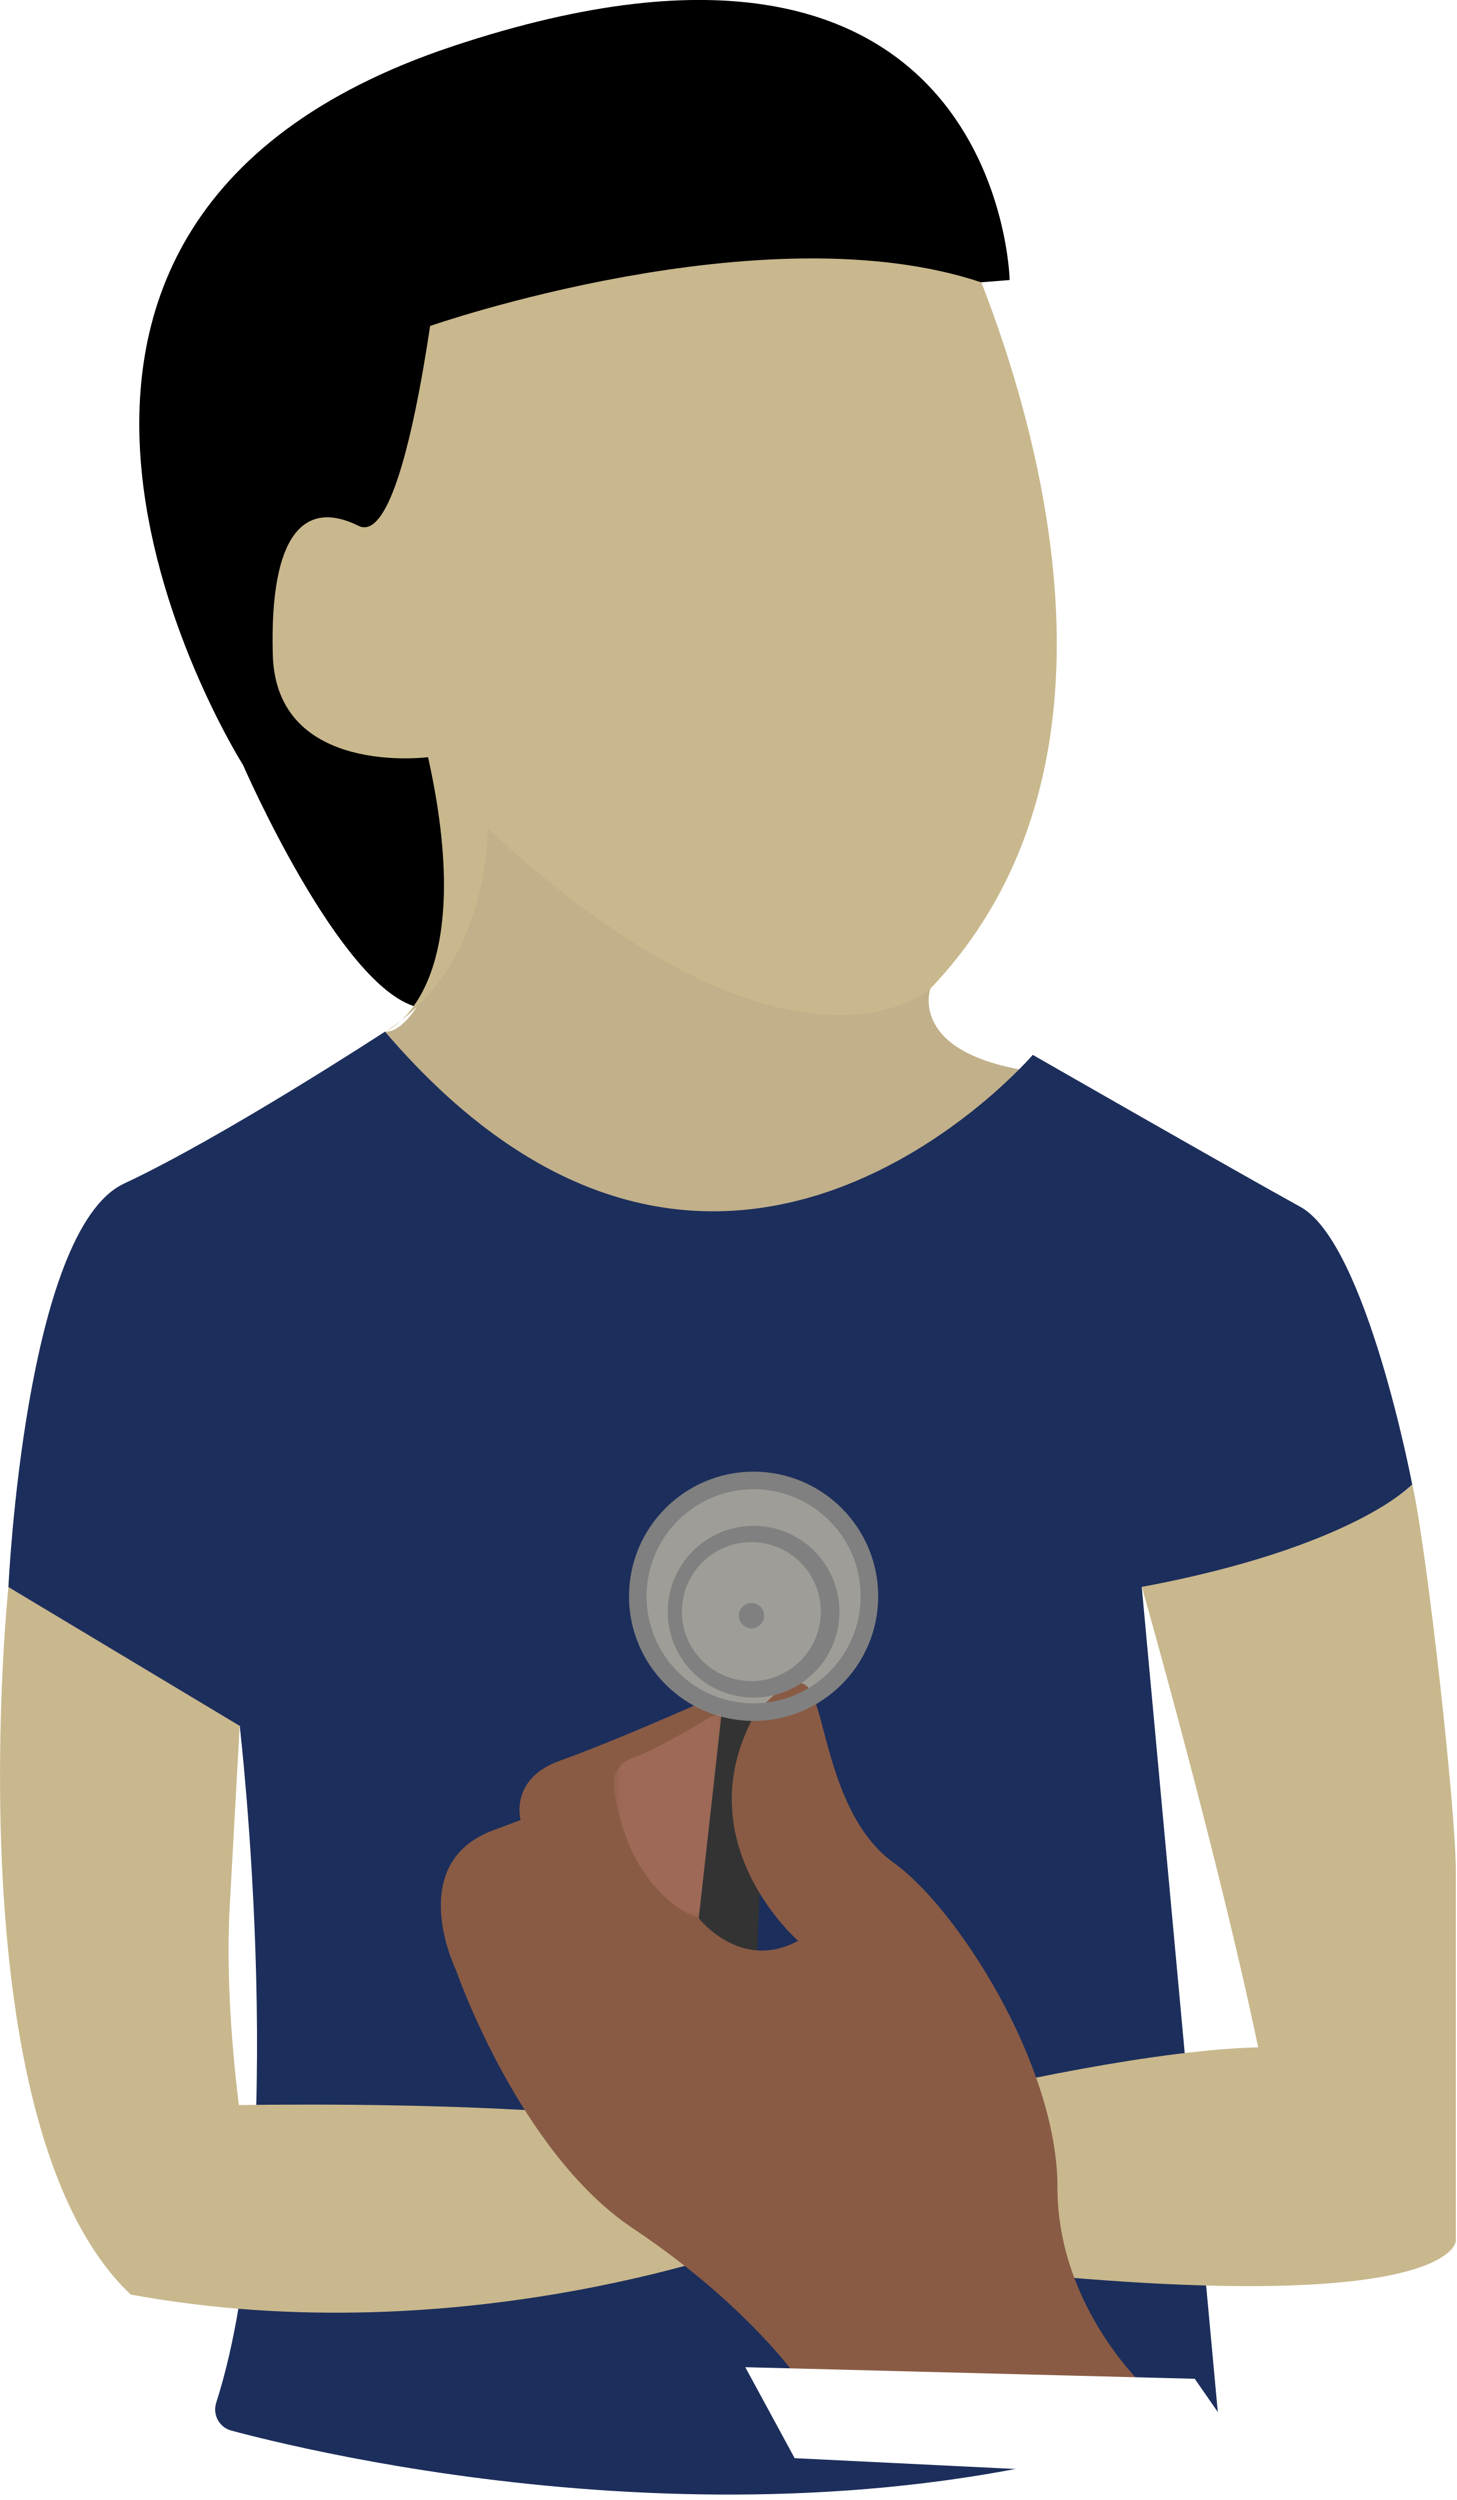
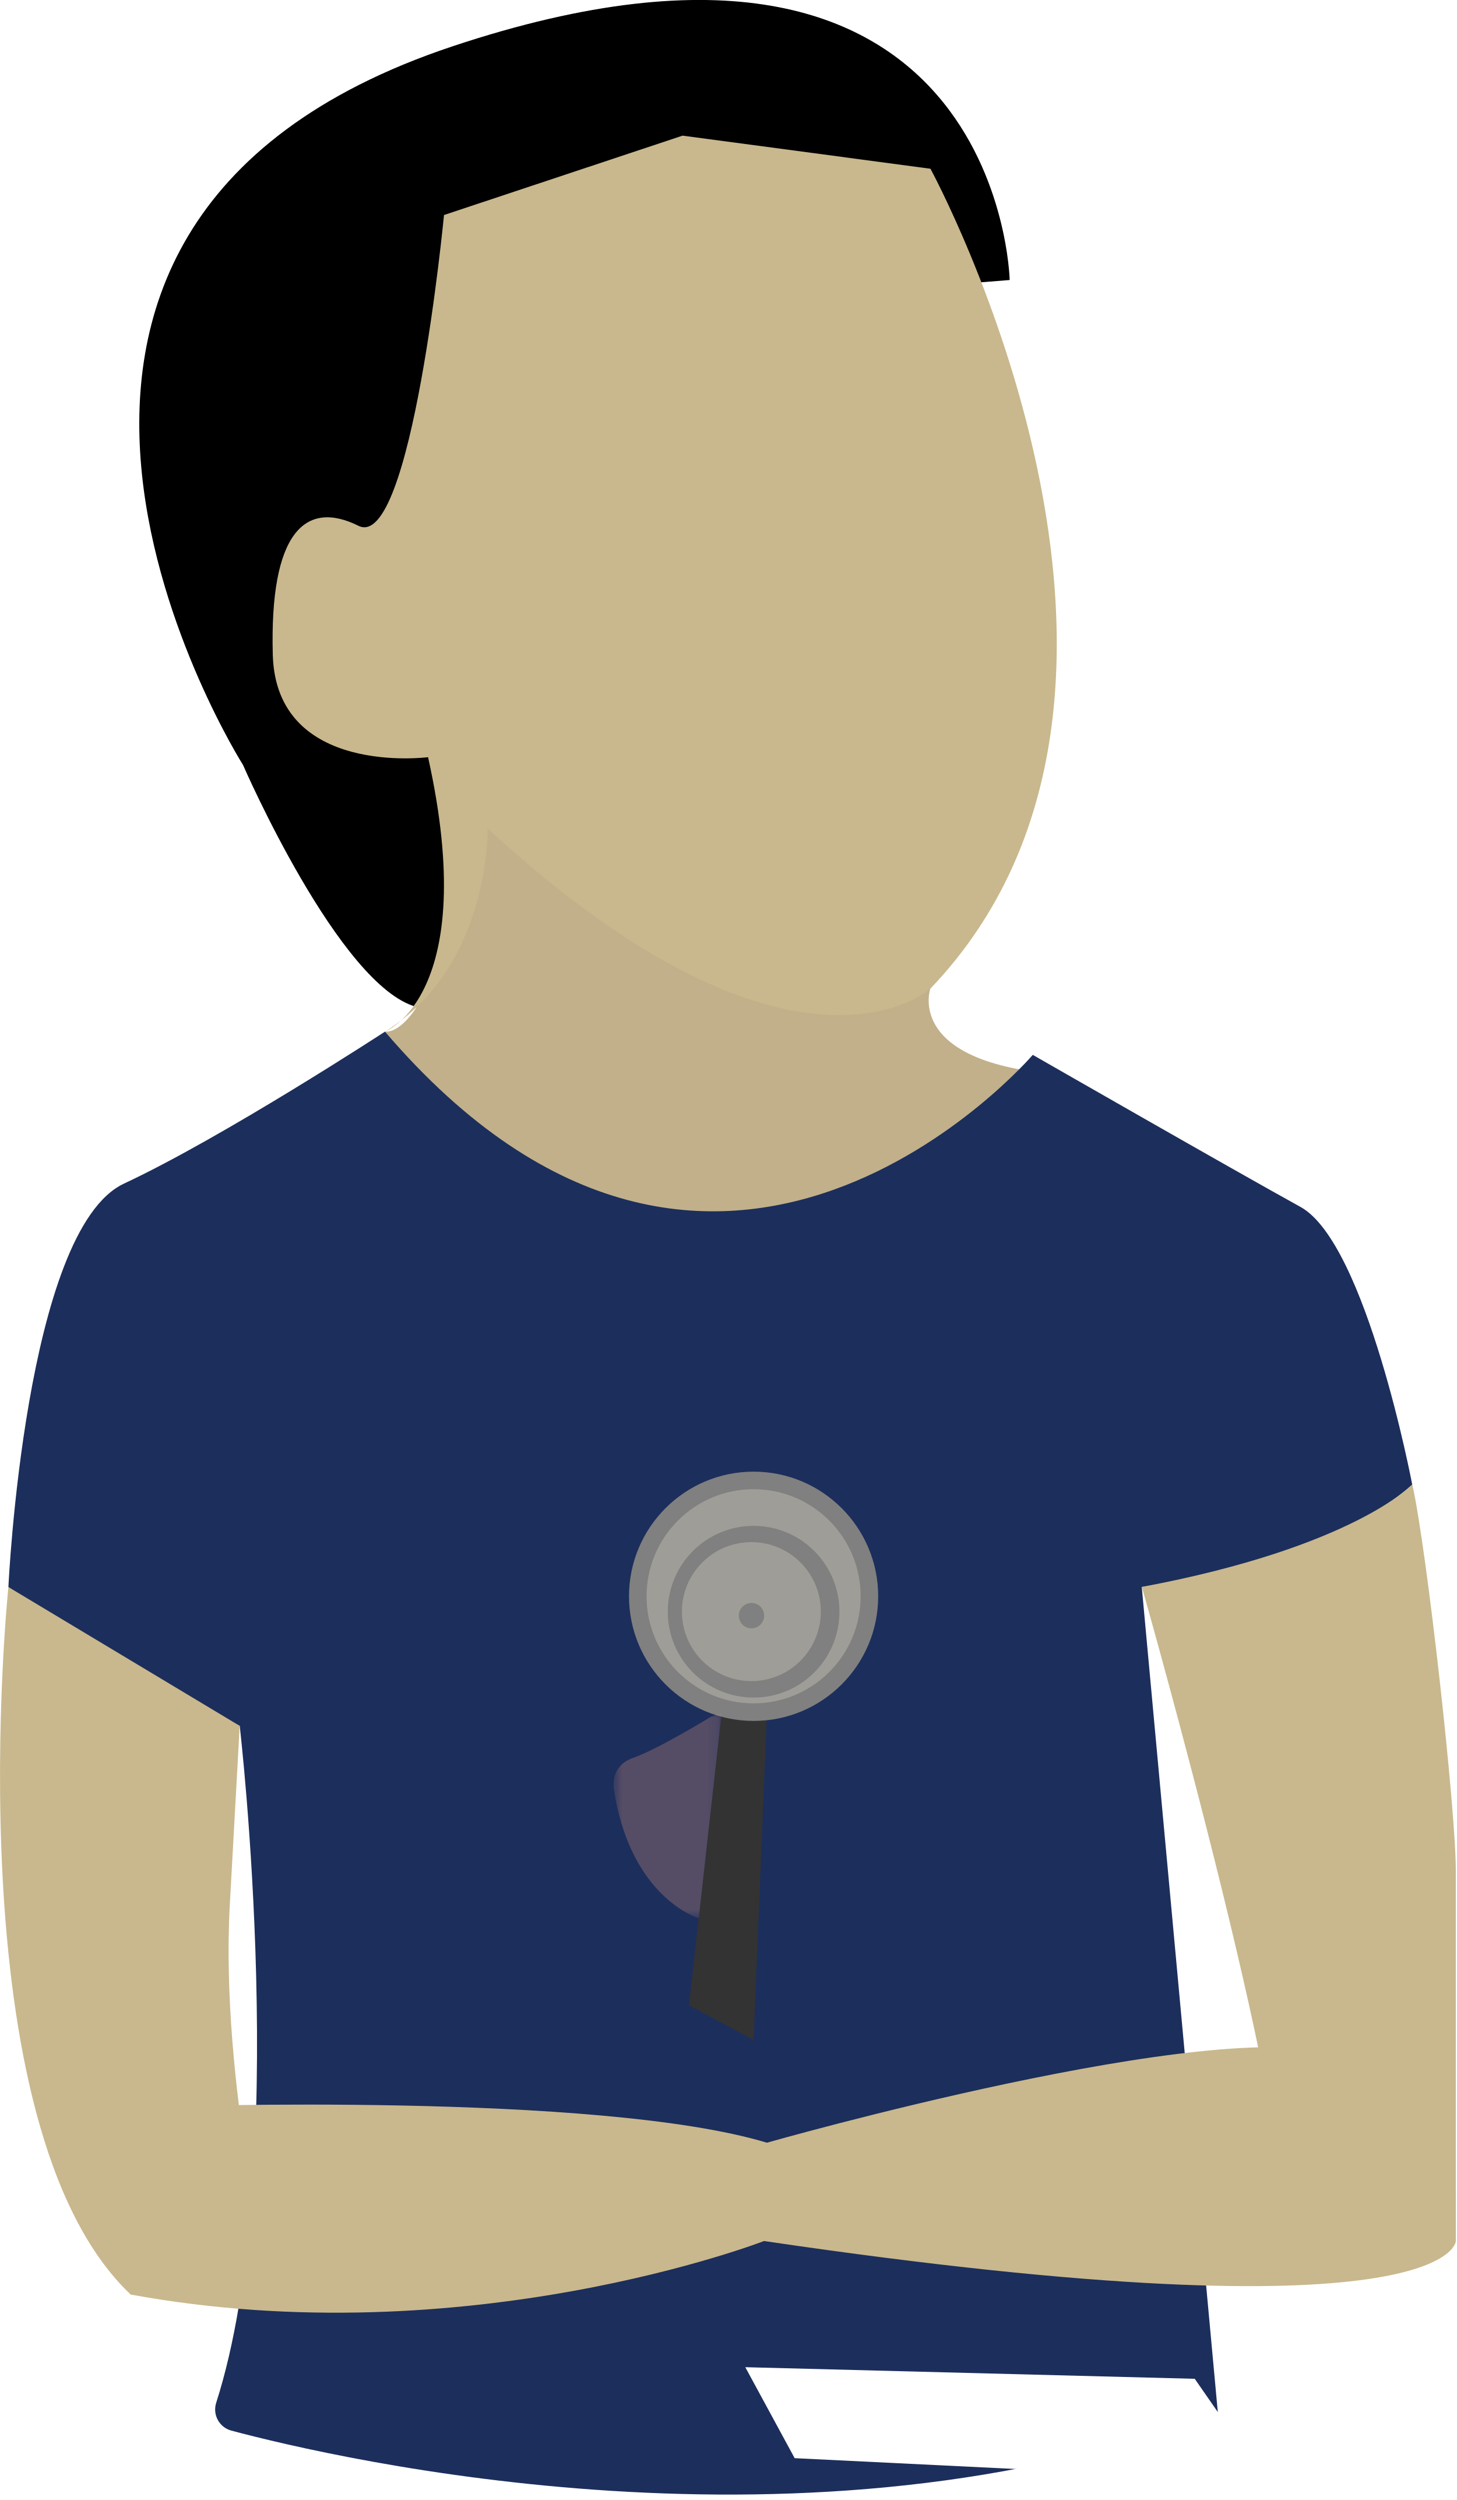
<svg xmlns="http://www.w3.org/2000/svg" width="137" height="235" viewBox="0 0 137 235" fill="none">
  <g clip-path="url(#clip0_37_26)">
    <path d="M40.44 30.64L94.94 26.32C94.94 26.32 94.11 -12.83 42.53 4.36C-9.05 21.56 22.85 71.9 22.85 71.9C22.85 71.9 31.91 92.74 39.19 94.65C46.47 96.55 59.11 94.65 59.11 94.65" fill="black" />
    <path d="M87.48 92.92C87.48 92.92 85.23 99.23 97.66 100.79C110.09 102.34 83.75 121.51 83.75 121.51H29.07L36.22 96.96C36.22 96.96 41.5 98.2 45.23 73.03C48.96 47.86 66.8 69.92 66.8 69.92L87.49 92.91L87.48 92.92Z" fill="#C1B08A" />
    <path d="M36.21 96.96C36.21 96.96 20.98 106.9 11.66 111.25C2.34 115.61 0.79 149.17 0.79 149.17C0.79 149.17 11.98 157.56 22.54 162.22C22.54 162.22 27.4 203.77 20.33 225.84C19.97 226.96 20.61 228.15 21.75 228.46C31.85 231.15 76.11 241.45 114.51 226.73L107.36 149.17C107.36 149.17 125.28 146.37 132.79 139.54C132.79 139.54 128.49 116.86 122.28 113.44C116.07 110.02 97.11 99.15 97.11 99.15C97.11 99.15 67.59 133.64 36.21 96.98" fill="#1C2E5B" />
    <path d="M36.21 96.96C36.21 96.96 45.22 93.54 40.25 71.17C40.25 71.17 25.96 73.03 25.65 61.54C25.34 50.05 28.7 46.94 33.7 49.42C38.7 51.91 41.75 20.21 41.75 20.21L64.18 12.75L87.49 15.86C87.49 15.86 114.21 64.96 87.49 92.92C87.49 92.92 74.75 104.47 45.85 77.87C45.85 77.87 46.16 90.74 36.22 96.96" fill="#C9B88D" />
    <path d="M0.79 149.17C0.79 149.17 -4.49 199.82 12.29 215.67H25.63C25.63 215.67 20.68 195.78 21.61 179L22.54 162.22L0.79 149.17Z" fill="#C9B88D" />
    <path d="M15.4 198.01C15.4 198.01 56.25 196.6 72.11 201.4C72.11 201.4 114.71 189.26 125.8 193.21C136.89 197.16 136.89 206.2 136.89 206.2V210.66C136.89 210.66 136.48 220.17 71.84 210.64C71.84 210.64 43.9 221.47 12.28 215.67L15.39 198.01H15.4Z" fill="#C9B88D" />
    <path d="M107.37 149.17C107.37 149.17 122.91 203.79 120.42 210.66H136.89V175.89C136.89 169.99 134.16 145.63 132.8 139.53C132.8 139.53 127.26 145.43 107.37 149.16" fill="#C9B88D" />
    <path d="M82.2 150.04C82.2 156.3 77.12 161.38 70.86 161.38C64.6 161.38 59.52 156.3 59.52 150.04C59.52 143.78 64.6 138.7 70.86 138.7C77.12 138.7 82.2 143.78 82.2 150.04Z" fill="#9F9D97" />
    <path d="M67.86 160.98L64.78 188.48L70.86 191.74L72.1 161.31C72.1 161.31 69.21 162.37 67.86 160.98Z" fill="#333333" />
-     <path d="M75.05 223.59C75.05 223.59 70.23 216.6 59.51 209.45C48.79 202.3 42.89 185.21 42.89 185.21C42.89 185.21 37.92 175.11 46.46 172L48.95 171.07C48.95 171.07 47.86 167.19 52.68 165.48C57.5 163.77 65.69 160.13 65.69 160.13C65.69 160.13 64.87 160.57 67.86 160.97L65.7 180.29C65.7 180.29 69.62 185.37 75.05 182.42C75.05 182.42 64.48 173.28 70.85 161.38C70.85 161.38 74.58 156.47 76.13 158.8C77.68 161.13 78.15 170.88 84.05 175.1C89.95 179.31 99.43 194.07 99.43 205.57C99.43 217.07 107.97 224.68 107.97 224.68L75.03 223.59H75.05Z" fill="#895B45" />
    <path d="M74.72 231.05L70.08 222.5L112.34 223.59L119.02 233.22L74.72 231.05Z" fill="white" />
    <path d="M70.86 143.42C66.4 143.42 62.79 147.03 62.79 151.49C62.79 155.95 66.4 159.56 70.86 159.56C75.32 159.56 78.93 155.95 78.93 151.49C78.93 147.03 75.32 143.42 70.86 143.42ZM70.65 158.01C67.04 158.01 64.12 155.09 64.12 151.48C64.12 147.87 67.04 144.95 70.65 144.95C74.26 144.95 77.18 147.87 77.18 151.48C77.18 155.09 74.26 158.01 70.65 158.01Z" fill="#808080" />
    <path d="M71.85 151.86C71.85 152.52 71.32 153.05 70.66 153.05C70 153.05 69.47 152.52 69.47 151.86C69.47 151.2 70 150.67 70.66 150.67C71.32 150.67 71.85 151.2 71.85 151.86Z" fill="#808080" />
    <path d="M81.75 150.04C81.75 156.05 76.87 160.93 70.86 160.93C64.85 160.93 59.97 156.05 59.97 150.04C59.97 144.03 64.85 139.15 70.86 139.15C76.87 139.15 81.75 144.03 81.75 150.04Z" stroke="#808080" stroke-width="1.65" stroke-miterlimit="10" />
    <g opacity="0.33">
      <mask id="mask0_37_26" style="mask-type:luminance" maskUnits="userSpaceOnUse" x="57" y="160" width="11" height="21">
        <path d="M67.86 160.97H57.68V180.29H67.86V160.97Z" fill="white" />
      </mask>
      <g mask="url(#mask0_37_26)">
        <path d="M66.79 161.38L67.86 160.98L65.7 180.3C65.7 180.3 59.41 178.49 57.76 168.44C57.76 168.44 57.14 166.06 59.52 165.23C61.9 164.4 66.8 161.39 66.8 161.39" fill="#C88A7B" />
      </g>
    </g>
-     <path d="M40.44 30.64C40.44 30.64 71.78 19.7 92.27 26.54V23.01L84.79 9.13L57.65 7.68L32.58 19.16L40.43 30.64H40.44Z" fill="black" />
  </g>
  <defs>
    <clipPath id="clip0_37_26">
      <rect width="136.89" height="234.47" fill="white" />
    </clipPath>
  </defs>
</svg>